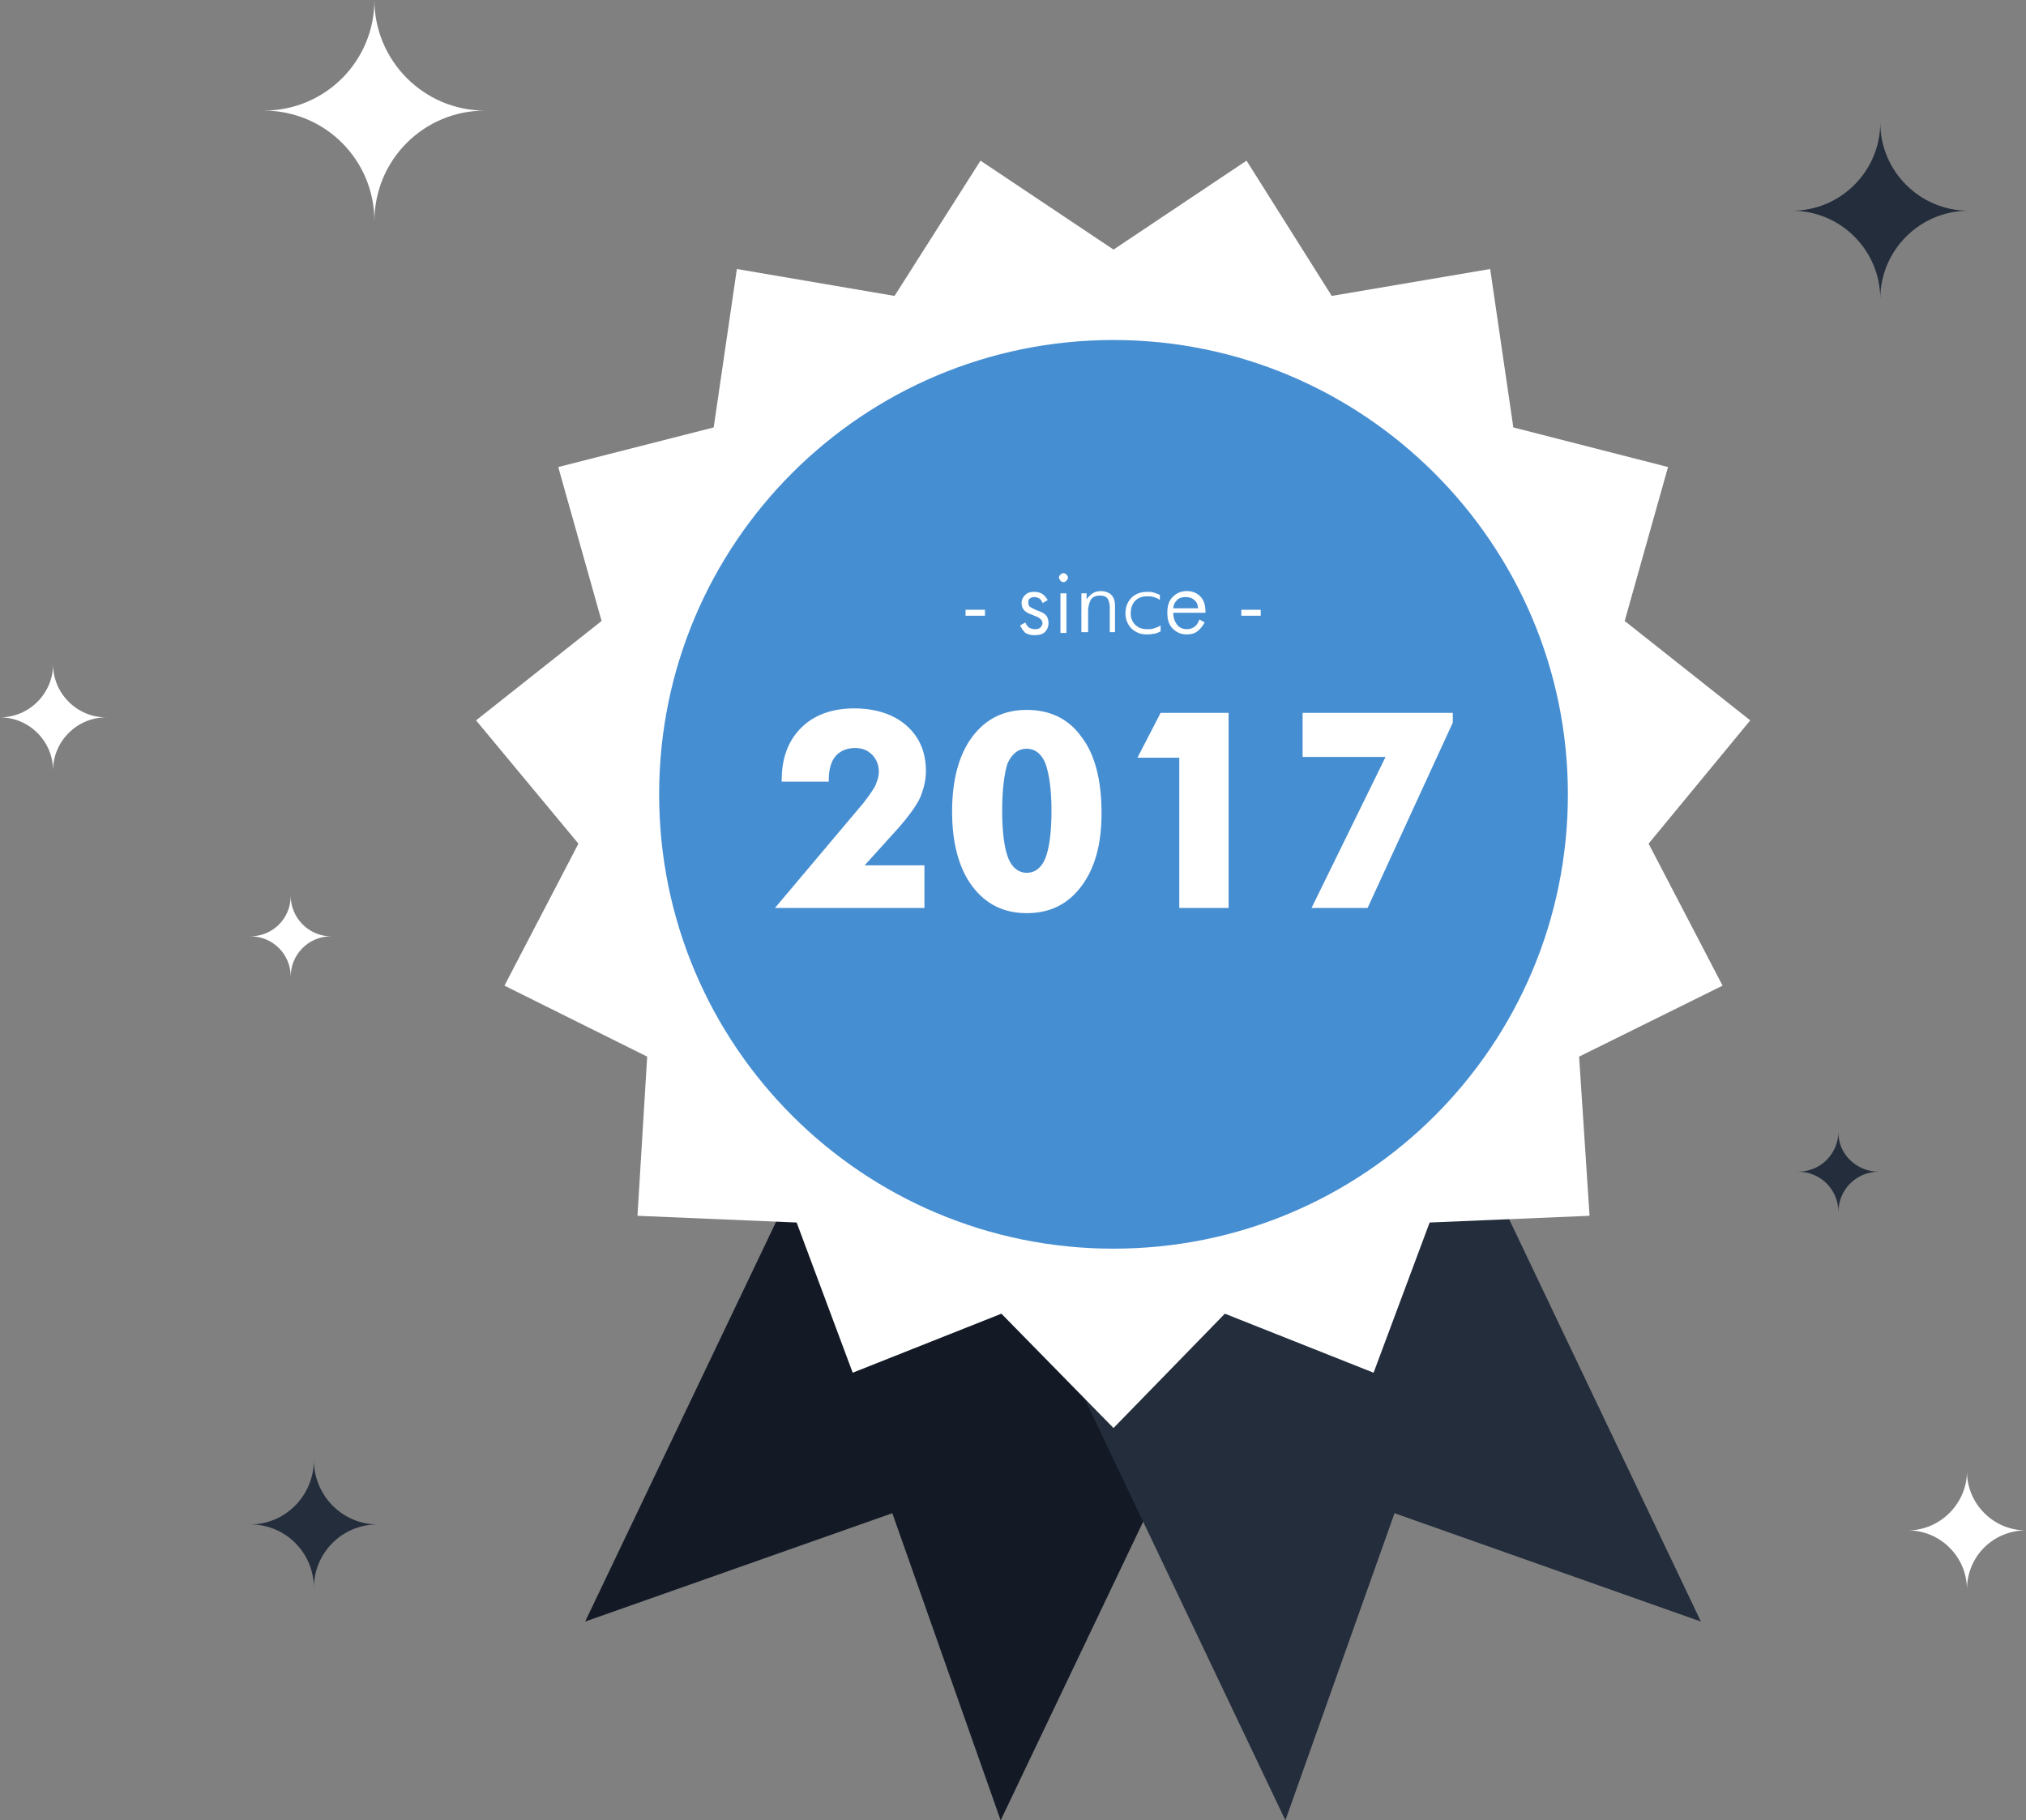
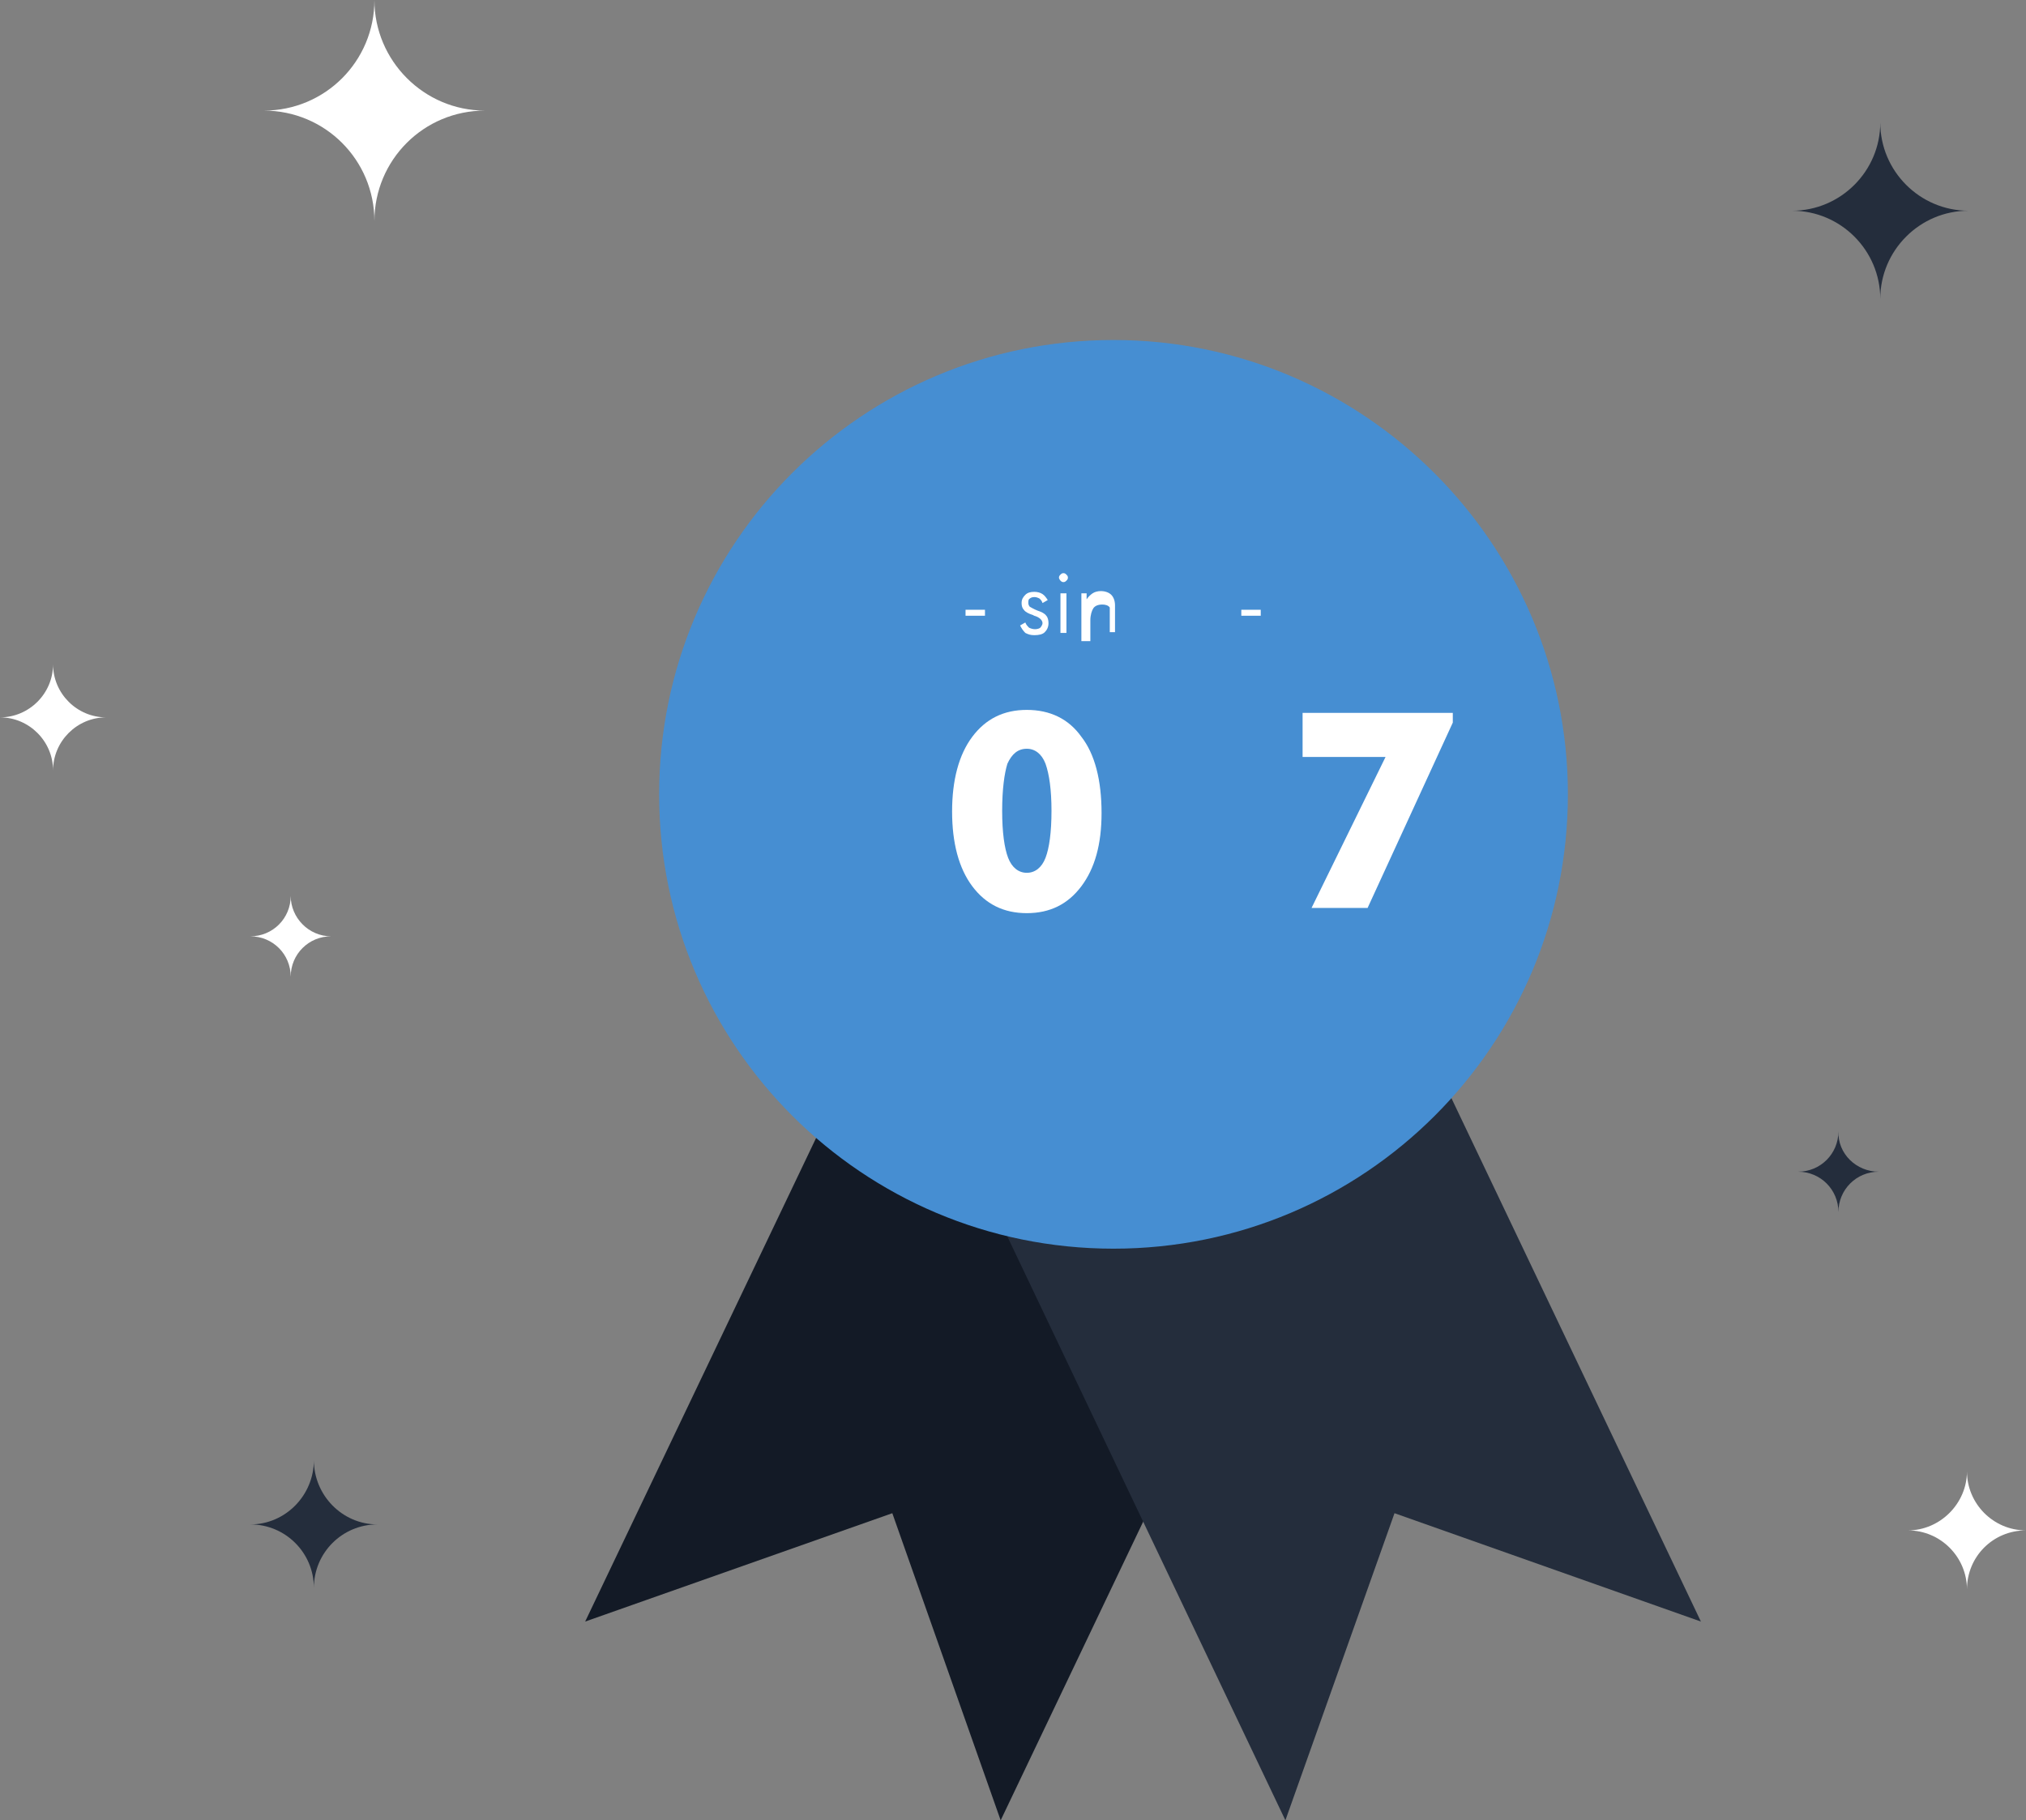
<svg xmlns="http://www.w3.org/2000/svg" version="1.1" id="Ebene_1" x="0px" y="0px" viewBox="0 0 271.1 243.6" style="enable-background:new 0 0 271.1 243.6;" xml:space="preserve">
  <rect x="0" y="0" width="271.1" height="243.6" fill="#808080" stroke="none" />
  <style type="text/css">
	.st0{fill:#131A26;}
	.st1{fill:#242D3C;}
	.st2{fill:#FFFFFF;}
	.st3{fill:#468ED2;}
</style>
  <g>
    <g>
      <polygon class="st0" points="78.3,217 119.4,202.5 133.9,243.6 187,132.3 131.4,105.8   " />
      <polygon class="st1" points="174.6,105.8 119,132.3 172,243.6 186.6,202.5 227.6,217   " />
    </g>
-     <polygon class="st2" points="149,33.4 166.8,21.5 178.2,39.6 199.4,36 202.5,57.2 223.2,62.5 217.4,83.1 234.2,96.4 220.6,112.9    230.5,131.9 211.3,141.4 212.7,162.7 191.3,163.6 183.8,183.7 163.9,175.8 149,191.1 134,175.8 114.1,183.7 106.6,163.6    85.3,162.7 86.6,141.4 67.5,131.9 77.4,112.9 63.7,96.4 80.5,83.1 74.7,62.5 95.5,57.2 98.6,36 119.7,39.6 131.2,21.5  " />
    <path class="st3" d="M209.8,106.3c0,33.6-27.2,60.8-60.8,60.8c-33.6,0-60.8-27.2-60.8-60.8c0-33.6,27.2-60.8,60.8-60.8   C182.5,45.5,209.8,72.8,209.8,106.3z" />
  </g>
  <g>
    <path class="st2" d="M64.9,14.8c-8.2,0-14.8,6.6-14.8,14.8c0-8.2-6.6-14.8-14.8-14.8c8.2,0,14.8-6.6,14.8-14.8   C50.1,8.1,56.7,14.8,64.9,14.8z" />
    <path class="st1" d="M263.4,28.2c-6.5,0-11.8,5.3-11.8,11.8c0-6.5-5.3-11.8-11.8-11.8c6.5,0,11.8-5.3,11.8-11.8   C251.6,22.9,256.9,28.2,263.4,28.2z" />
    <path class="st2" d="M271.1,204.8c-4.4,0-7.9,3.5-7.9,7.9c0-4.3-3.5-7.9-7.9-7.9c4.3,0,7.9-3.6,7.9-7.9   C263.2,201.2,266.7,204.8,271.1,204.8z" />
    <path class="st2" d="M14.2,96c-3.9,0-7.1,3.2-7.1,7.1C7.1,99.2,3.9,96,0,96c3.9,0,7.1-3.2,7.1-7.1C7.1,92.8,10.3,96,14.2,96z" />
    <path class="st2" d="M44.3,125.3c-3,0-5.4,2.4-5.4,5.4c0-3-2.4-5.4-5.4-5.4c3,0,5.4-2.4,5.4-5.4C38.9,122.8,41.3,125.3,44.3,125.3z   " />
    <path class="st1" d="M251.4,156.8c-3,0-5.4,2.4-5.4,5.4c0-3-2.4-5.4-5.4-5.4c3,0,5.4-2.4,5.4-5.4   C245.9,154.4,248.4,156.8,251.4,156.8z" />
    <path class="st1" d="M50.5,204c-4.7,0-8.5,3.8-8.5,8.5c0-4.7-3.8-8.5-8.5-8.5c4.7,0,8.5-3.9,8.5-8.6C42,200.1,45.8,204,50.5,204z" />
  </g>
  <g>
    <path class="st2" d="M129.2,81.6h2.6v0.8h-2.6V81.6z" />
    <path class="st2" d="M136.5,83.7l0.7-0.4c0.1,0.3,0.3,0.5,0.5,0.7c0.2,0.1,0.5,0.2,0.8,0.2c0.3,0,0.6-0.1,0.7-0.2s0.3-0.4,0.3-0.6   c0-0.4-0.4-0.8-1.1-1c-0.1,0-0.1-0.1-0.2-0.1c-0.6-0.2-1-0.4-1.2-0.7c-0.2-0.2-0.3-0.5-0.3-0.9c0-0.5,0.2-0.8,0.5-1.1   c0.3-0.3,0.7-0.4,1.2-0.4c0.4,0,0.8,0.1,1.1,0.3c0.3,0.2,0.5,0.5,0.7,0.8l-0.7,0.4c-0.1-0.3-0.2-0.4-0.4-0.6   c-0.2-0.1-0.4-0.2-0.7-0.2c-0.3,0-0.5,0.1-0.6,0.2c-0.2,0.1-0.2,0.3-0.2,0.6c0,0.2,0.1,0.4,0.2,0.5c0.2,0.1,0.5,0.3,1,0.5   c0.6,0.2,1,0.4,1.2,0.7c0.2,0.2,0.3,0.6,0.3,1c0,0.5-0.2,0.9-0.5,1.2c-0.3,0.3-0.8,0.4-1.4,0.4c-0.5,0-0.8-0.1-1.2-0.3   C136.9,84.4,136.7,84.1,136.5,83.7z" />
    <path class="st2" d="M141.7,77.3c0-0.2,0.1-0.3,0.2-0.4s0.2-0.2,0.4-0.2s0.3,0.1,0.4,0.2s0.2,0.2,0.2,0.4c0,0.2-0.1,0.3-0.2,0.4   s-0.2,0.2-0.4,0.2c-0.2,0-0.3-0.1-0.4-0.2S141.7,77.4,141.7,77.3z M141.9,84.7v-5.3h0.8v5.3H141.9z" />
-     <path class="st2" d="M144.7,84.7v-5.3h0.7v0.8c0.2-0.3,0.5-0.6,0.8-0.8c0.3-0.2,0.7-0.3,1.1-0.3c0.6,0,1.1,0.2,1.4,0.5   s0.5,0.8,0.5,1.4v3.6h-0.7v-3.3c0-0.5-0.1-0.9-0.3-1.2c-0.2-0.3-0.6-0.4-1-0.4c-0.6,0-1,0.2-1.2,0.5s-0.4,0.9-0.4,1.6v2.8H144.7z" />
-     <path class="st2" d="M155.2,80.3c-0.2-0.2-0.5-0.3-0.8-0.4c-0.3-0.1-0.6-0.1-0.9-0.1c-0.7,0-1.2,0.2-1.6,0.6   c-0.4,0.4-0.6,1-0.6,1.7c0,0.6,0.2,1.1,0.6,1.5c0.4,0.4,0.9,0.6,1.6,0.6c0.3,0,0.6,0,0.9-0.1c0.3-0.1,0.6-0.2,0.9-0.4v0.8   c-0.3,0.1-0.5,0.3-0.9,0.3c-0.3,0.1-0.7,0.1-1,0.1c-0.8,0-1.5-0.3-2-0.8s-0.8-1.2-0.8-2c0-0.9,0.3-1.6,0.8-2.1   c0.5-0.5,1.2-0.8,2.1-0.8c0.3,0,0.6,0,0.9,0.1c0.3,0.1,0.5,0.2,0.8,0.3L155.2,80.3z" />
-     <path class="st2" d="M161.2,82H157c0,0.7,0.2,1.2,0.5,1.6c0.3,0.4,0.8,0.6,1.3,0.6c0.4,0,0.7-0.1,1-0.3c0.3-0.2,0.5-0.5,0.7-1   l0.7,0.4c-0.3,0.5-0.6,0.9-1,1.2c-0.4,0.3-0.9,0.4-1.4,0.4c-0.8,0-1.4-0.3-1.9-0.8c-0.5-0.5-0.7-1.2-0.7-2.1c0-0.9,0.2-1.6,0.7-2.1   c0.5-0.5,1.1-0.8,1.9-0.8c0.7,0,1.3,0.2,1.8,0.7s0.7,1.2,0.7,2V82z M160.3,81.4c0-0.5-0.2-0.9-0.5-1.1c-0.3-0.3-0.7-0.4-1.2-0.4   c-0.4,0-0.8,0.1-1.1,0.4c-0.3,0.3-0.5,0.7-0.5,1.1H160.3z" />
+     <path class="st2" d="M144.7,84.7v-5.3h0.7v0.8c0.2-0.3,0.5-0.6,0.8-0.8c0.3-0.2,0.7-0.3,1.1-0.3c0.6,0,1.1,0.2,1.4,0.5   s0.5,0.8,0.5,1.4v3.6h-0.7v-3.3c-0.2-0.3-0.6-0.4-1-0.4c-0.6,0-1,0.2-1.2,0.5s-0.4,0.9-0.4,1.6v2.8H144.7z" />
    <path class="st2" d="M166.1,81.6h2.6v0.8h-2.6V81.6z" />
-     <path class="st2" d="M123.8,121.5h-20.1l11.8-14c0.7-0.9,1.2-1.6,1.6-2.3c0.3-0.7,0.5-1.3,0.5-1.9c0-0.9-0.3-1.7-0.9-2.3   s-1.3-0.9-2.3-0.9c-1.1,0-2,0.4-2.6,1.1c-0.6,0.7-0.9,1.8-0.9,3.1v0.3h-6.3v-0.2c0-3,0.9-5.3,2.6-7c1.7-1.7,4.1-2.6,7.1-2.6   c2.9,0,5.3,0.8,7,2.3c1.7,1.5,2.6,3.5,2.6,6.1c0,1.2-0.3,2.4-0.8,3.6c-0.6,1.2-1.5,2.4-2.7,3.8l-4.7,5.2h8V121.5z" />
    <path class="st2" d="M147.4,108.8c0,4.2-0.9,7.4-2.7,9.8c-1.8,2.4-4.2,3.6-7.3,3.6c-3.1,0-5.5-1.2-7.3-3.6c-1.8-2.4-2.7-5.8-2.7-10   c0-4.2,0.9-7.6,2.7-10c1.8-2.4,4.2-3.6,7.3-3.6c3.1,0,5.6,1.2,7.3,3.6C146.5,100.9,147.4,104.4,147.4,108.8z M134.1,108.5   c0,2.9,0.3,5,0.8,6.3c0.5,1.3,1.4,2,2.5,2c1.1,0,2-0.7,2.5-2s0.8-3.4,0.8-6.3c0-2.8-0.3-4.9-0.8-6.3c-0.5-1.3-1.4-2-2.5-2   c-1.2,0-2,0.7-2.6,2C134.4,103.5,134.1,105.6,134.1,108.5z" />
-     <path class="st2" d="M157.8,121.5v-20.1h-5.6l3.1-6h9.1v26.1H157.8z" />
    <path class="st2" d="M175.5,121.5l9.9-20.2h-11.1v-5.9h20.1v1.3l-11.4,24.8H175.5z" />
  </g>
</svg>